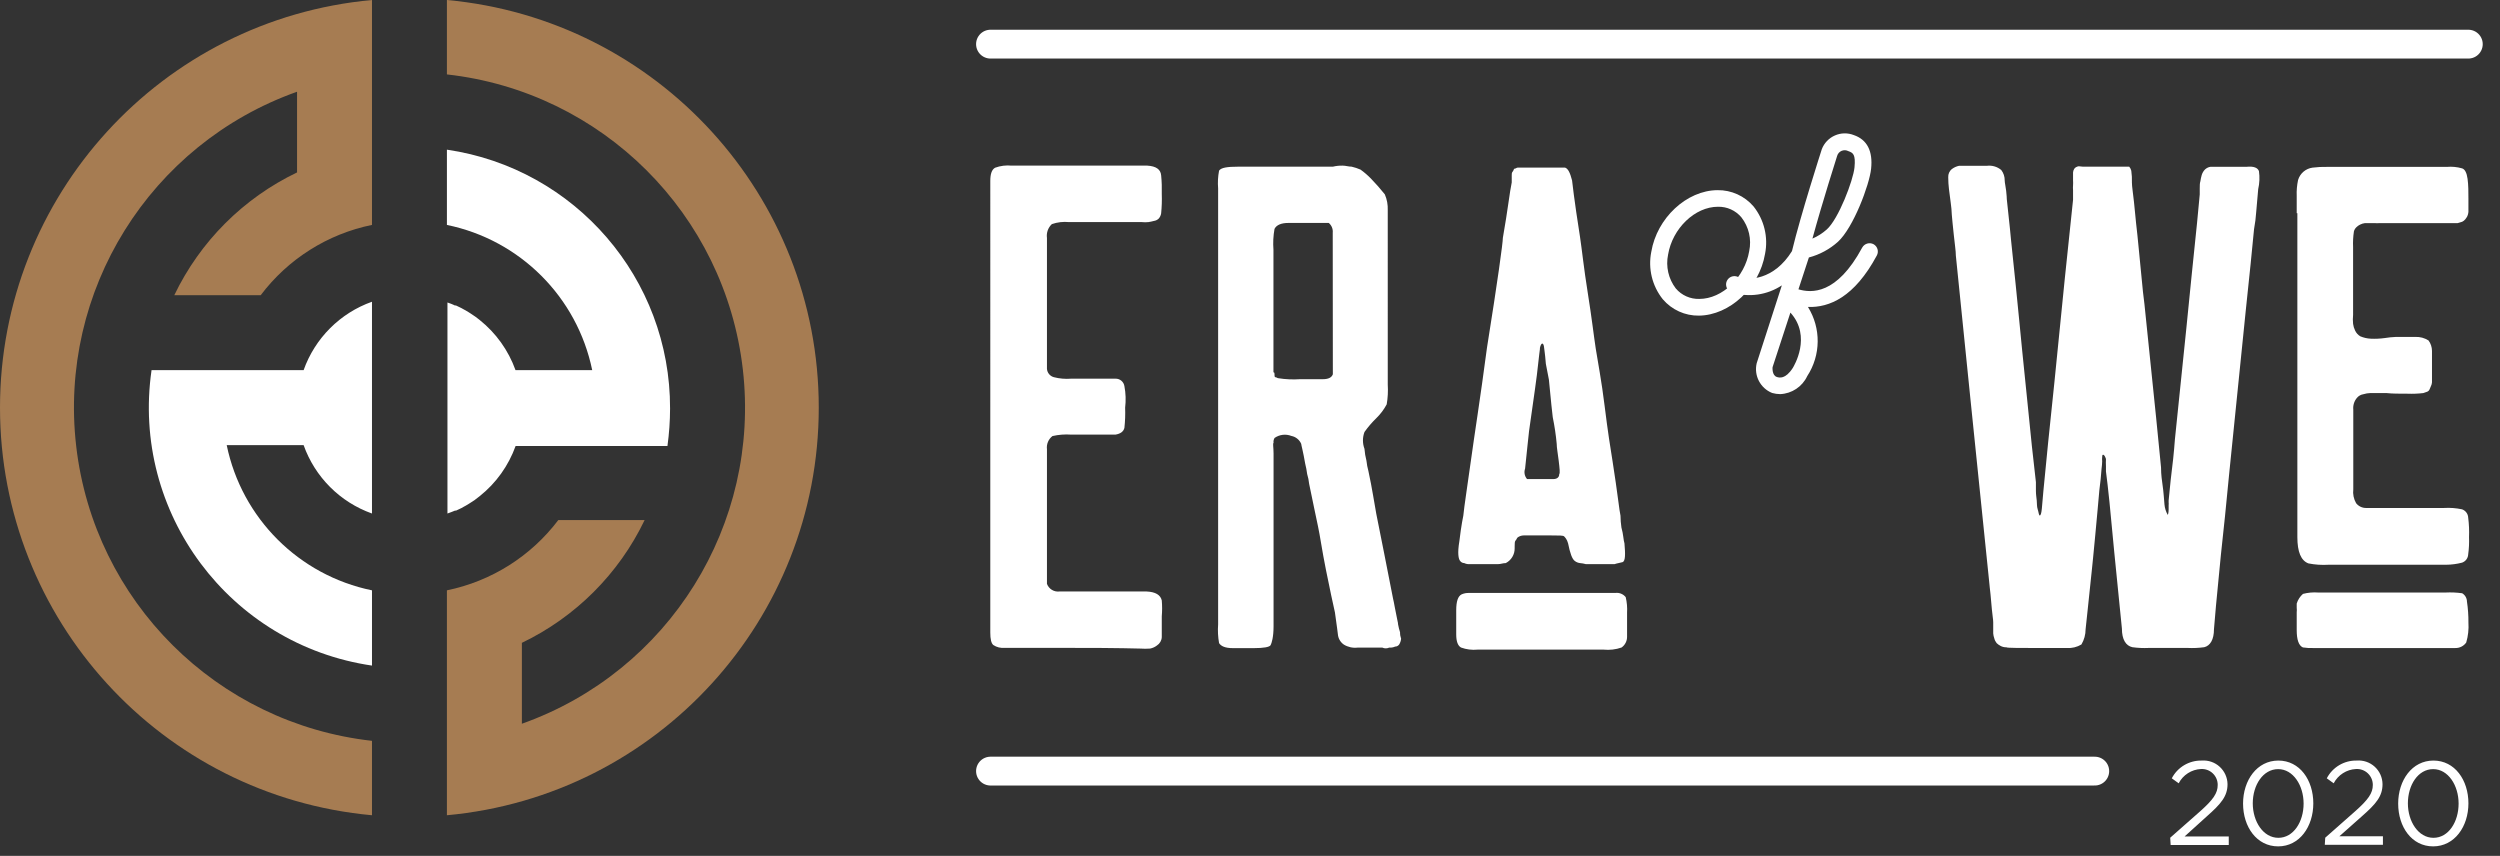
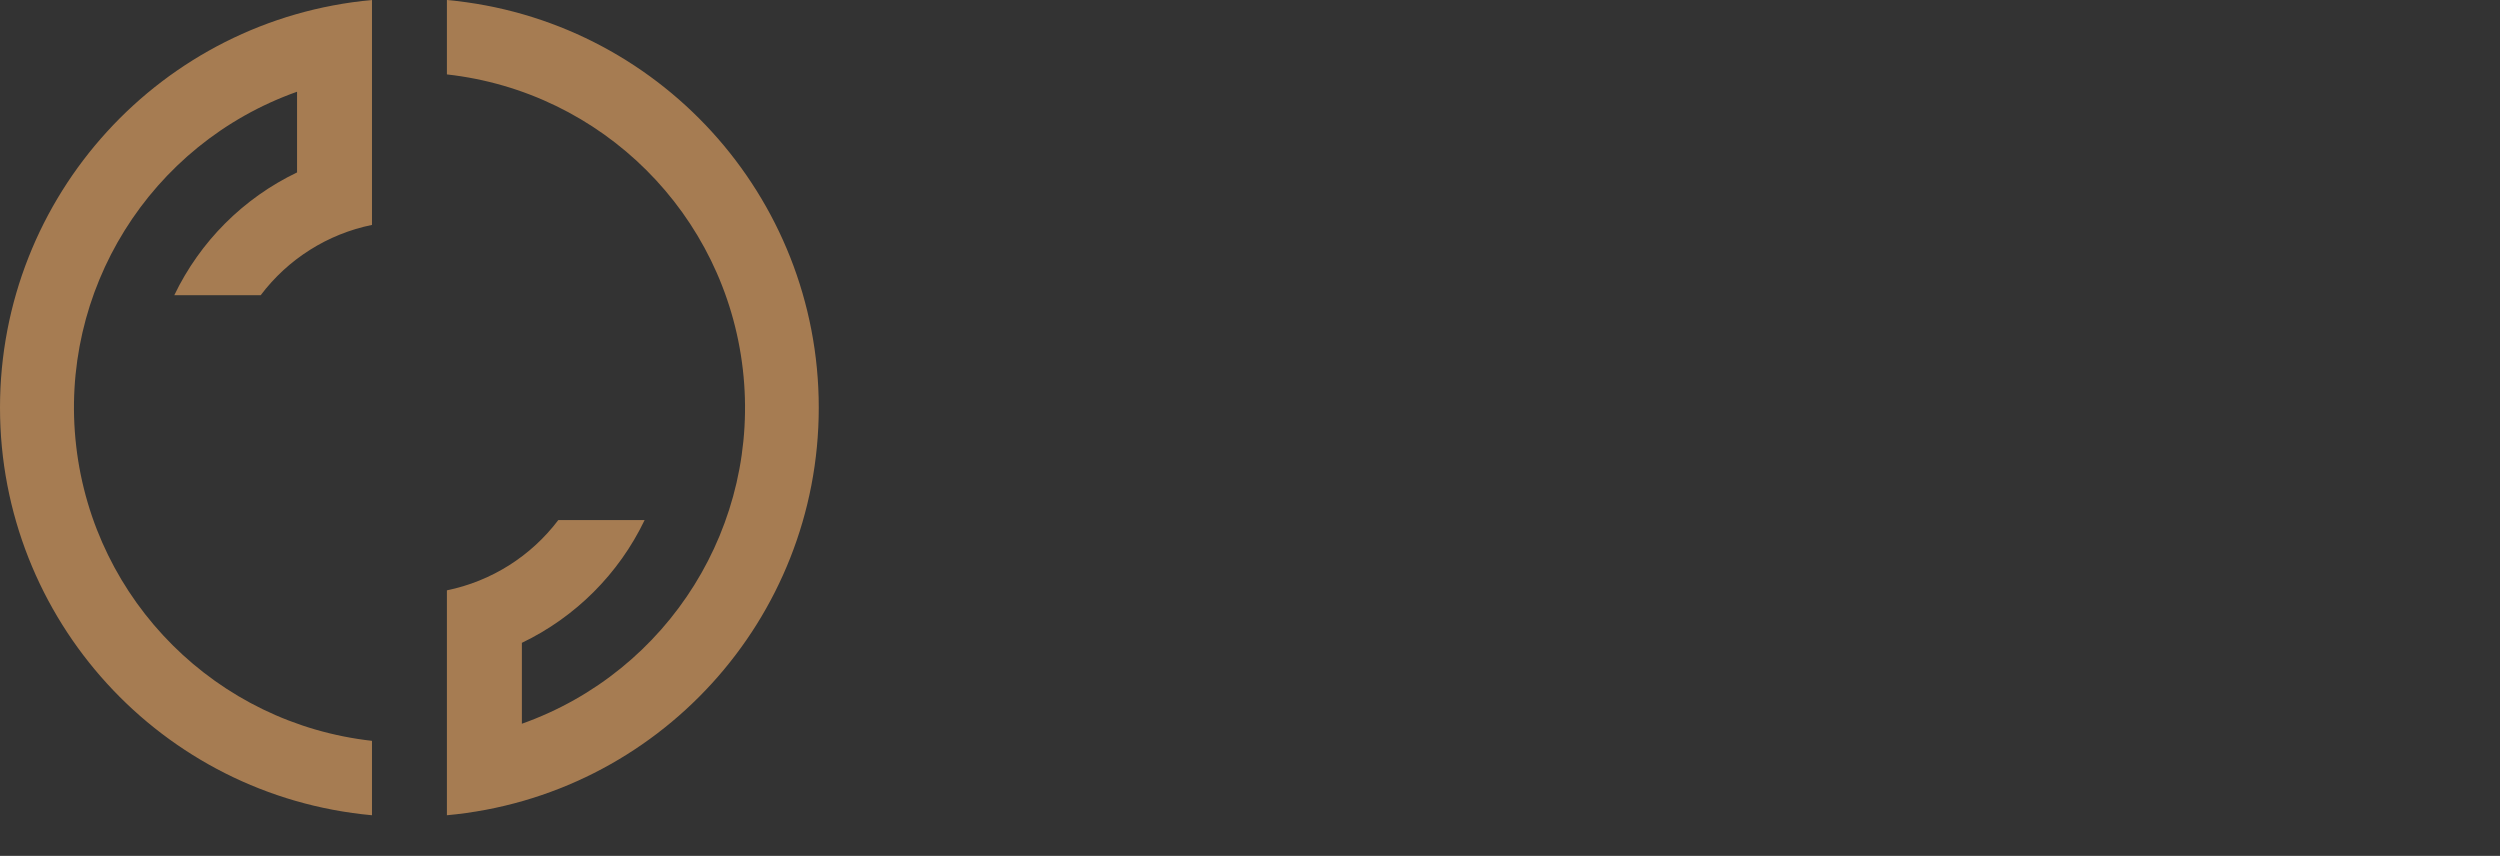
<svg xmlns="http://www.w3.org/2000/svg" width="111" height="38" viewBox="0 0 111 38">
  <rect x="0" y="0" width="111" height="38" fill="#333333" stroke="none" />
  <g fill="none" fill-rule="evenodd">
    <g>
      <g>
-         <path fill="#FFF" fill-rule="nonzero" d="M51.583 26.66c.02.235.02.47 0 .705v.926c-.008.15-.088.286-.213.367-.09.07-.195.117-.306.139-.144.01-.288.01-.431 0-.9-.025-2.242-.036-4.027-.033h-1.998c-.177.018-.356-.026-.505-.125-.093-.079-.134-.264-.134-.551V8.036c0-.31.065-.506.213-.589.235-.087.487-.118.737-.093h6.024c.39.024.589.167.612.431.027.276.036.553.028.83.01.286 0 .572-.028.857-.013.086-.05.166-.107.232-.06.058-.135.095-.218.106-.079.022-.16.039-.24.051-.098.01-.195.01-.292 0h-3.23c-.259-.026-.52.004-.765.089-.169.157-.25.387-.218.616v5.811c.013.176.136.324.306.37.251.065.511.087.77.066h1.964c.199-.007.37.137.399.333.06.315.07.637.032.955.011.298 0 .597-.032.894-.037.163-.172.265-.399.302H47.56c-.278-.02-.557.002-.83.064-.18.137-.273.36-.245.584v5.978c.084.229.315.369.556.339h3.87c.394.018.616.153.672.398zM62.162 28.074c-.037-.116-.066-.233-.088-.353 0-.088-.046-.217-.046-.259-.088-.399-.13-.704-.176-.88-.264-1.39-.524-2.633-.746-3.773-.088-.463-.176-1.098-.348-1.89-.042-.152-.072-.307-.088-.464-.045-.173-.075-.35-.088-.528-.09-.24-.09-.506 0-.746.156-.22.331-.424.524-.612.185-.18.342-.388.463-.616.05-.29.065-.583.047-.876V9.333c.01-.241-.034-.482-.13-.704-.194-.244-.4-.477-.616-.7-.143-.147-.298-.28-.464-.399-.127-.055-.259-.099-.394-.13-.134 0-.264-.046-.398-.046-.147-.003-.293.012-.436.047h-4.217c-.463 0-.746.041-.834.176-.05.26-.064.524-.042.788V27.72c-.021.28-.007.56.042.835.088.134.264.222.616.222h.927c.436 0 .7-.046.746-.134.046-.088.13-.348.13-.834v-7.68c0-.263-.042-.44 0-.463-.012-.077.004-.156.046-.222.219-.152.498-.185.746-.088.195.038.358.17.436.352 0 .046.088.352.176.876.039.152.068.307.088.463.043.142.073.288.088.436.176.834.306 1.492.394 1.89.088.4.176 1.053.352 1.928.176.876.31 1.497.399 1.891.083.612.13.927.13.964.014.186.11.356.264.463.183.112.398.16.611.135h1.099c.097.044.208.044.305 0 .091.007.182-.009.265-.046.069 0 .134-.033.176-.089.049-.078.079-.167.088-.259-.033-.092-.049-.19-.047-.287zm-2.984-11.456c-.046.13-.176.218-.44.218h-1.01c-.322.022-.646.008-.964-.042-.047 0-.088-.046-.135-.046-.046 0-.041-.088-.041-.13 0-.042 0-.088-.047-.088v-5.44c-.024-.31-.008-.622.047-.927.088-.176.305-.264.611-.264h1.798c.127.107.193.27.176.435l.005 6.284zM72.242 27.212v1.047c.006.195-.087.38-.246.491-.256.089-.528.12-.797.093h-5.593c-.25.025-.502-.007-.737-.093-.144-.079-.213-.278-.213-.584v-1.075c0-.389.078-.625.245-.704.101-.043.21-.064.32-.06h6.497c.176-.024.352.047.463.185.055.229.075.465.06.7zM72.126 24.125c-.046-.134-.046-.394-.135-.704-.025-.173-.04-.348-.041-.524-.047-.176-.13-1.01-.352-2.414-.088-.528-.218-1.363-.353-2.46-.134-1.1-.305-1.975-.394-2.545-.088-.57-.176-1.362-.352-2.46-.176-1.099-.26-1.928-.347-2.503-.264-1.668-.352-2.503-.352-2.503-.089-.347-.177-.523-.311-.57h-2.104c-.046 0-.088.047-.134.047-.047 0-.042.088-.088.13-.047.041-.042.134-.042.176V8.1c-.088.399-.176 1.233-.394 2.461 0 .218-.222 1.854-.704 4.87-.306 2.318-.57 3.954-.7 4.918-.176 1.274-.31 2.108-.352 2.548 0 0-.088.394-.176 1.14-.088.524-.042.788.041.876.043.055.107.087.176.088.07.034.146.05.223.047h1.27c.134 0 .222-.047.352-.047.245-.127.398-.381.394-.658v-.088c0-.13 0-.218.046-.264.046-.046.042-.088.088-.13.077-.056.17-.086.264-.088h1.228c.353 0 .529 0 .57.042.042.042.13.134.176.31.088.436.177.7.306.788.065.048.142.079.223.088.087.007.174.023.26.047h1.274c.134-.047.217-.047.352-.088.134-.042.13-.353.088-.835zm-2.896-3.072c0 .13-.089.218-.265.218h-1.163c-.111-.127-.145-.305-.088-.464.088-.787.135-1.357.176-1.668.218-1.534.352-2.456.394-2.896.042-.44.088-.7.088-.746v-.047c.047-.218.135-.264.176-.088 0 .047.047.264.088.793.047.264.088.463.135.7.041.352.083.926.171 1.668.08.392.14.788.176 1.186 0 .176.047.394.088.746.042.352.065.556.024.598zM100.297 7.595c.038.267.027.54-.033.802-.023.223-.05.56-.088 1.01-.017.258-.05.515-.097.77-.079.862-.204 2.062-.366 3.596-.025.204-.27 2.621-.737 7.252-.125 1.312-.246 2.516-.37 3.624-.186 1.888-.288 2.983-.306 3.286 0 .463-.167.736-.431.801-.245.034-.491.045-.737.033h-1.72c-.246.012-.492.001-.736-.033-.288-.065-.464-.338-.464-.83 0-.04-.113-1.165-.338-3.377-.16-1.768-.284-2.966-.37-3.597v-.231c-.006-.108-.006-.217 0-.325-.043-.125-.084-.185-.126-.185-.042 0-.032.032-.042.097-.007.065-.007.13 0 .195-.003.109-.012.217-.027.324-.024.306-.051.626-.098.955-.037.463-.102 1.112-.18 1.979-.08.866-.135 1.39-.158 1.612l-.088.835c-.042.393-.074.695-.097.926-.038.343-.065.626-.088.825 0 .238-.064.472-.186.677-.194.116-.418.17-.644.157h-.936c-1.15 0-1.733 0-1.752-.032-.092.002-.183-.02-.264-.065-.061-.032-.117-.072-.167-.12-.05-.062-.087-.135-.106-.214-.026-.07-.041-.143-.047-.217v-.26-.232c0-.143-.041-.338-.06-.579-.018-.24-.042-.463-.06-.667-.019-.204-.047-.38-.06-.566-.618-6.002-1.111-10.826-1.479-14.472 0-.204-.05-.514-.092-.927-.042-.412-.075-.704-.088-.89-.006-.175-.022-.35-.047-.523-.032-.227-.055-.427-.079-.612-.021-.174-.032-.349-.032-.524-.009-.143.053-.282.167-.37.092-.069.198-.116.31-.14h1.233c.231-.03.465.036.644.186.102.133.156.296.153.463 0 .102.042.255.065.464.023.208.028.324.028.366.125 1.15.185 1.742.185 1.784.16 1.517.284 2.727.37 3.629.06.636.172 1.767.34 3.392.161 1.631.291 2.882.398 3.763v.384c0 .153.023.302.037.431.014.13 0 .265.041.385.042.12.051.278.093.278s.074-.107.093-.31c0-.078.092-1.05.278-2.92.123-1.128.369-3.545.737-7.252.185-1.743.309-2.92.37-3.532-.004-.07-.004-.142 0-.213.004-.072.004-.145 0-.218-.006-.07-.006-.142 0-.213.005-.072.005-.145 0-.218v-.148c.004-.068.004-.136 0-.204.003-.054.019-.106.047-.153.031-.051.08-.089.139-.106.023-.023.102-.023.25 0h2.058c.045.051.077.113.092.18.025.174.034.35.028.524 0 .185.051.464.093.876.041.412.074.704.092.927.038.347.084.732.12 1.15.038.416.084.852.126 1.292.042.44.079.825.125 1.15.448 4.324.694 6.742.737 7.252 0 .083 0 .324.06.723.06.398.07.713.093.926.015.164.065.322.148.464 0 0 .037-.079.037-.246v-.111c-.004-.03-.004-.059 0-.088.005-.035.005-.071 0-.107v-.092c.023-.209.051-.515.093-.927.079-.616.144-1.21.185-1.784.433-4.18.678-6.587.737-7.22.204-1.965.33-3.184.366-3.657v-.26c0-.129 0-.24.028-.323.014-.094.034-.187.06-.279.028-.092.077-.176.144-.245.068-.064.153-.106.246-.12H99.745c.334-.033.496.046.552.19zM109.533 26.711c.046.307.068.617.065.927.02.3-.013.601-.098.89-.112.159-.296.251-.491.245h-6.298c-.155.005-.31-.004-.463-.027-.186-.084-.274-.343-.274-.77v-.792c.008-.066.008-.133 0-.2-.004-.061-.004-.123 0-.185.05-.167.147-.316.278-.43.221-.058.45-.078.677-.061h5.654c.246-.012.492-.001.737.032.131.078.212.219.213.371zM101.974 9.468v-.765c-.01-.238.011-.476.06-.71.088-.294.34-.51.645-.55.213-.027.429-.038.644-.033h5.315c.228-.02.457.002.677.065.125.037.208.195.245.463.038.27.038.603.038.89V9.412c-.006.064-.021.126-.047.185-.026.05-.057.096-.092.14-.038.047-.085.085-.14.11l-.199.06h-3.47c-.072.005-.143.005-.214 0H105c-.074.01-.146.032-.213.066-.062.03-.118.07-.167.12-.051.05-.088.112-.106.18-.035.23-.047.464-.037.696v3.012c-.014.133-.014.266 0 .399.013.101.043.2.088.292.048.108.13.199.232.26.146.062.303.098.463.106.206.01.412 0 .616-.028.168-.027.336-.044.505-.051h.862c.207-.008.41.047.584.158.099.134.152.296.153.463v1.395c-.004.058-.02.115-.046.167l-.06.143c-.02.05-.058.088-.107.107l-.171.06c-.234.028-.47.037-.705.028-.366 0-.676 0-.927-.028H105.241c-.103.003-.206.02-.305.051-.115.017-.22.077-.292.167-.12.145-.177.332-.158.519v3.536c-.026.213.018.43.125.616.105.134.266.213.436.213h3.47c.268-.016.536.004.798.06.159.056.267.203.273.371.036.286.049.574.037.862.01.256-.002.512-.037.765-.006.168-.114.315-.273.37-.232.06-.47.091-.71.093h-5.222c-.298.018-.597-.002-.89-.06-.329-.125-.49-.51-.49-1.168V9.467h-.029zM79.04 17.499c-.12-.001-.24-.018-.357-.051-.524-.21-.816-.772-.686-1.321l1.117-3.457c-.65.43-1.456.547-2.201.32-.135-.037-.239-.146-.267-.283-.03-.137.022-.278.131-.366.11-.087.259-.105.386-.047.464.172 1.594.153 2.4-1.144.385-1.604 1.289-4.412 1.326-4.528.105-.271.313-.49.58-.607.265-.118.567-.124.838-.018.593.203.853.709.77 1.496-.075.714-.788 2.619-1.474 3.244-.369.33-.81.569-1.289.695l-.463 1.414c.57.167 1.696.255 2.831-1.854.1-.179.325-.245.506-.148.176.1.24.322.143.5-.996 1.854-2.108 2.317-3.058 2.285.588.943.575 2.142-.033 3.072-.22.469-.683.776-1.2.798zm-.338-1.196s-.037.366.194.436c.102.032.376.11.705-.404.037-.065.857-1.39-.107-2.456l-.792 2.424zm2.868-9.384s-.667 2.09-1.098 3.675c.232-.1.446-.236.635-.404.523-.463 1.177-2.182 1.233-2.757.055-.574-.06-.649-.274-.723-.092-.049-.201-.053-.297-.013-.096.04-.17.122-.199.222z" transform="translate(-145 -276) translate(145 276)" />
-         <path fill="#FFF" fill-rule="nonzero" d="M75.435 14.014c-.618.01-1.208-.258-1.608-.728-.472-.592-.659-1.362-.51-2.104.25-1.501 1.57-2.73 2.938-2.739.615-.01 1.203.256 1.603.723.471.593.658 1.362.51 2.104-.255 1.502-1.57 2.73-2.938 2.744h.005zm.843-4.834c-1.024 0-2.02.96-2.215 2.123-.11.528.015 1.078.343 1.506.26.304.643.475 1.043.463 1.024 0 2.02-.96 2.215-2.122.112-.528-.016-1.077-.348-1.502-.257-.305-.639-.477-1.038-.468z" transform="translate(-145 -276) translate(145 276)" />
-         <path stroke="#FFF" stroke-linecap="round" stroke-width="1.28" d="M43.978 1.96L109.593 1.96" transform="translate(-145 -276) translate(145 276)" />
-         <path fill="#FFF" fill-rule="nonzero" d="M96.358 37.194l1.34-1.182c.564-.505.768-.792.768-1.159.002-.194-.077-.38-.217-.514-.14-.135-.33-.205-.524-.195-.42.02-.798.262-.992.635l-.306-.222c.257-.495.773-.8 1.33-.788.293-.022.582.078.799.277.216.198.342.477.346.77 0 .538-.287.872-.927 1.437l-.978.885h1.96v.38h-2.58l-.02-.324zM99.592 35.678c0-1.033.617-1.909 1.567-1.909s1.552.867 1.552 1.9-.611 1.91-1.561 1.91-1.558-.863-1.558-1.9zm2.688 0c0-.806-.463-1.529-1.13-1.529-.668 0-1.127.704-1.127 1.52 0 .806.464 1.53 1.136 1.53.672 0 1.121-.71 1.121-1.52zM103.24 37.194l1.339-1.182c.565-.505.774-.792.774-1.159.001-.195-.078-.382-.22-.516-.14-.134-.332-.204-.526-.193-.42.021-.797.263-.992.635l-.306-.222c.257-.494.773-.8 1.33-.788.293-.023.583.076.8.275.217.199.342.478.345.772 0 .538-.283.872-.927 1.437l-.987.876h1.932v.38h-2.581l.019-.315zM106.479 35.678c0-1.033.616-1.909 1.566-1.909.95 0 1.553.867 1.553 1.9s-.617 1.91-1.567 1.91-1.552-.863-1.552-1.9zm2.683 0c0-.806-.463-1.529-1.13-1.529-.668 0-1.122.704-1.122 1.52 0 .806.463 1.53 1.135 1.53.672 0 1.117-.71 1.117-1.52zM21.299 14.208l-.181-.139-.047-.032-.194-.13-.079-.05-.116-.07-.111-.06-.083-.047-.241-.116H20.2c-.05-.028-.106-.046-.157-.07l-.176-.064v9.37l.176-.065.162-.065h.046l.246-.116.079-.046.11-.06.117-.07.078-.05c.065-.038.13-.084.195-.126l.046-.037.181-.139c.726-.58 1.276-1.35 1.59-2.224h6.742c.076-.552.115-1.107.116-1.664.015-5.762-4.207-10.658-9.908-11.493v3.342c3.245.666 5.782 3.201 6.451 6.446h-3.406c-.314-.875-.864-1.645-1.59-2.225zM16.516 22.8v-9.403c-1.417.504-2.531 1.619-3.035 3.036H6.729c-.914 6.323 3.465 12.193 9.787 13.119v-3.341c-3.245-.667-5.781-3.202-6.45-6.446h3.415c.504 1.416 1.618 2.531 3.035 3.035z" transform="translate(-145 -276) translate(145 276)" />
        <path fill="#A67C52" fill-rule="nonzero" d="M0 18.101c.002 9.394 7.161 17.239 16.516 18.096v-3.304c-6.891-.77-12.338-6.197-13.133-13.085-.796-6.89 3.271-13.414 9.806-15.735v3.583c-2.384 1.143-4.306 3.066-5.45 5.45h3.837c1.212-1.607 2.969-2.716 4.94-3.12V0C7.16.858 0 8.705 0 18.101zM19.843 0v3.304c6.894.77 12.343 6.2 13.138 13.09.795 6.891-3.273 13.419-9.81 15.74v-3.592c2.383-1.144 4.306-3.066 5.45-5.45h-3.833c-1.215 1.606-2.972 2.714-4.945 3.119v9.986c9.353-.86 16.51-8.706 16.51-18.098C36.353 8.706 29.196.86 19.843 0z" transform="translate(-145 -276) translate(145 276)" />
-         <path stroke="#FFF" stroke-linecap="round" stroke-width="1.28" d="M93.007 34.237L43.978 34.237" transform="translate(-145 -276) translate(145 276)" />
      </g>
    </g>
  </g>
</svg>